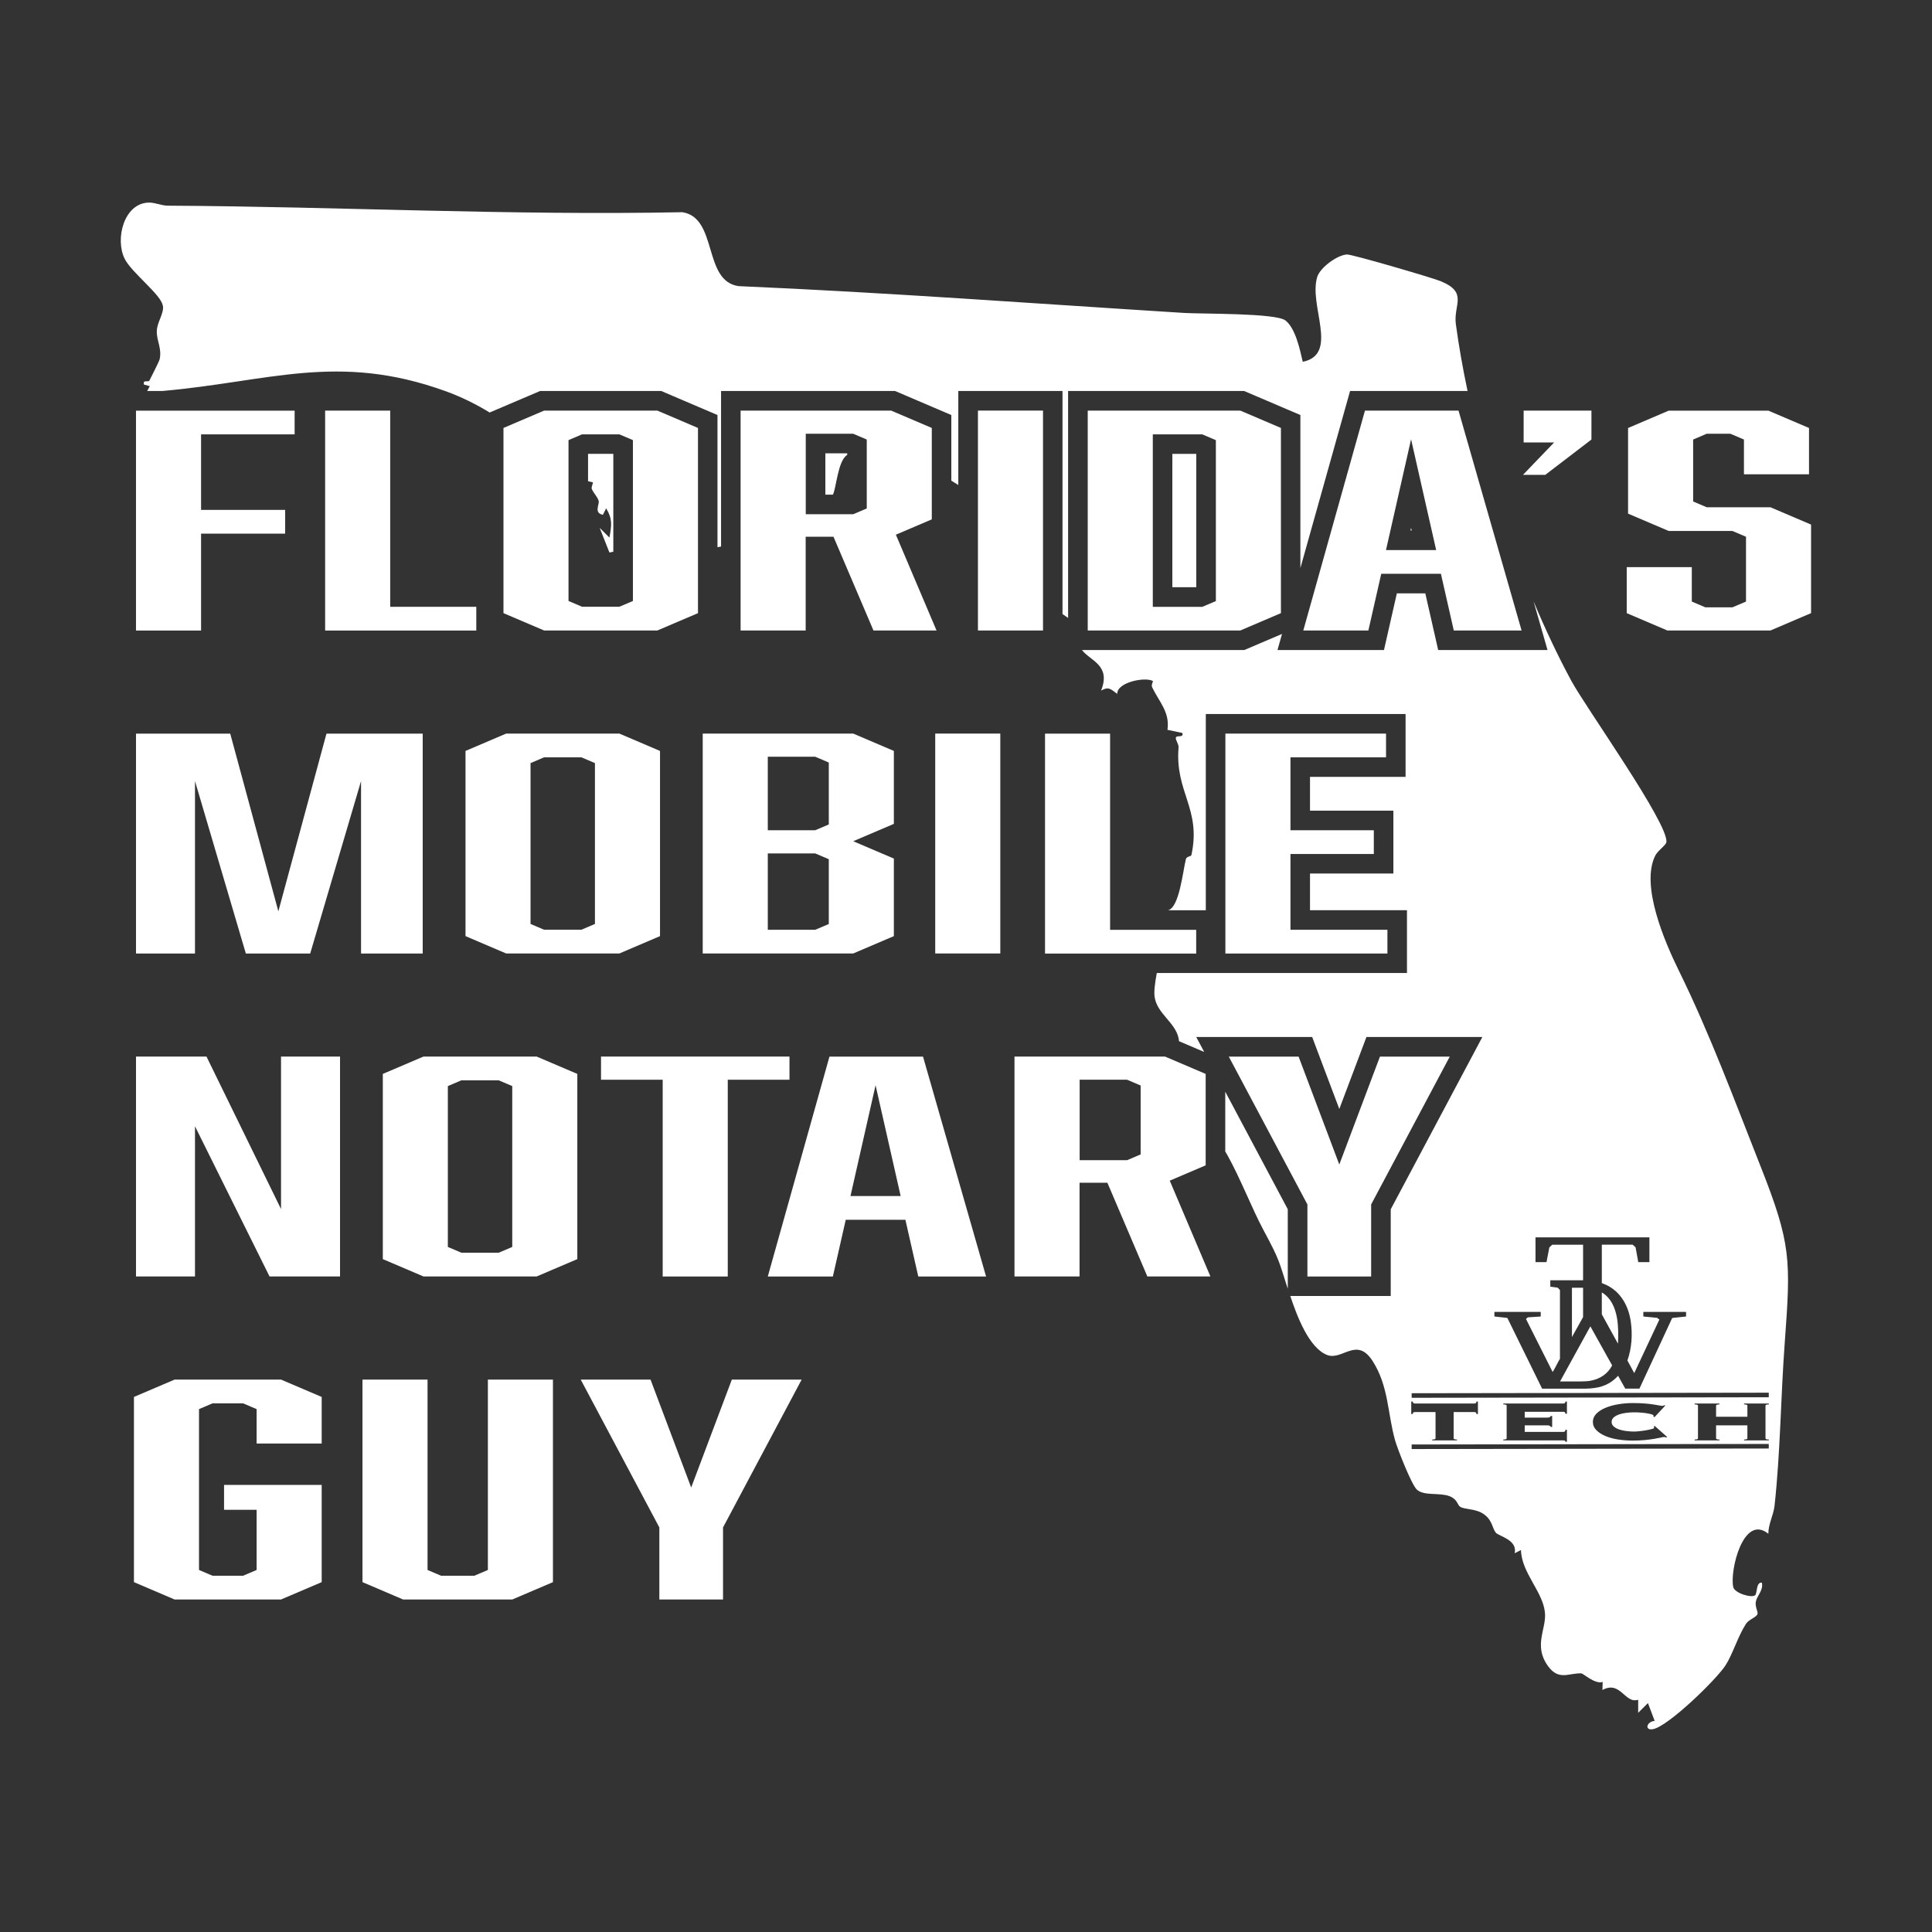
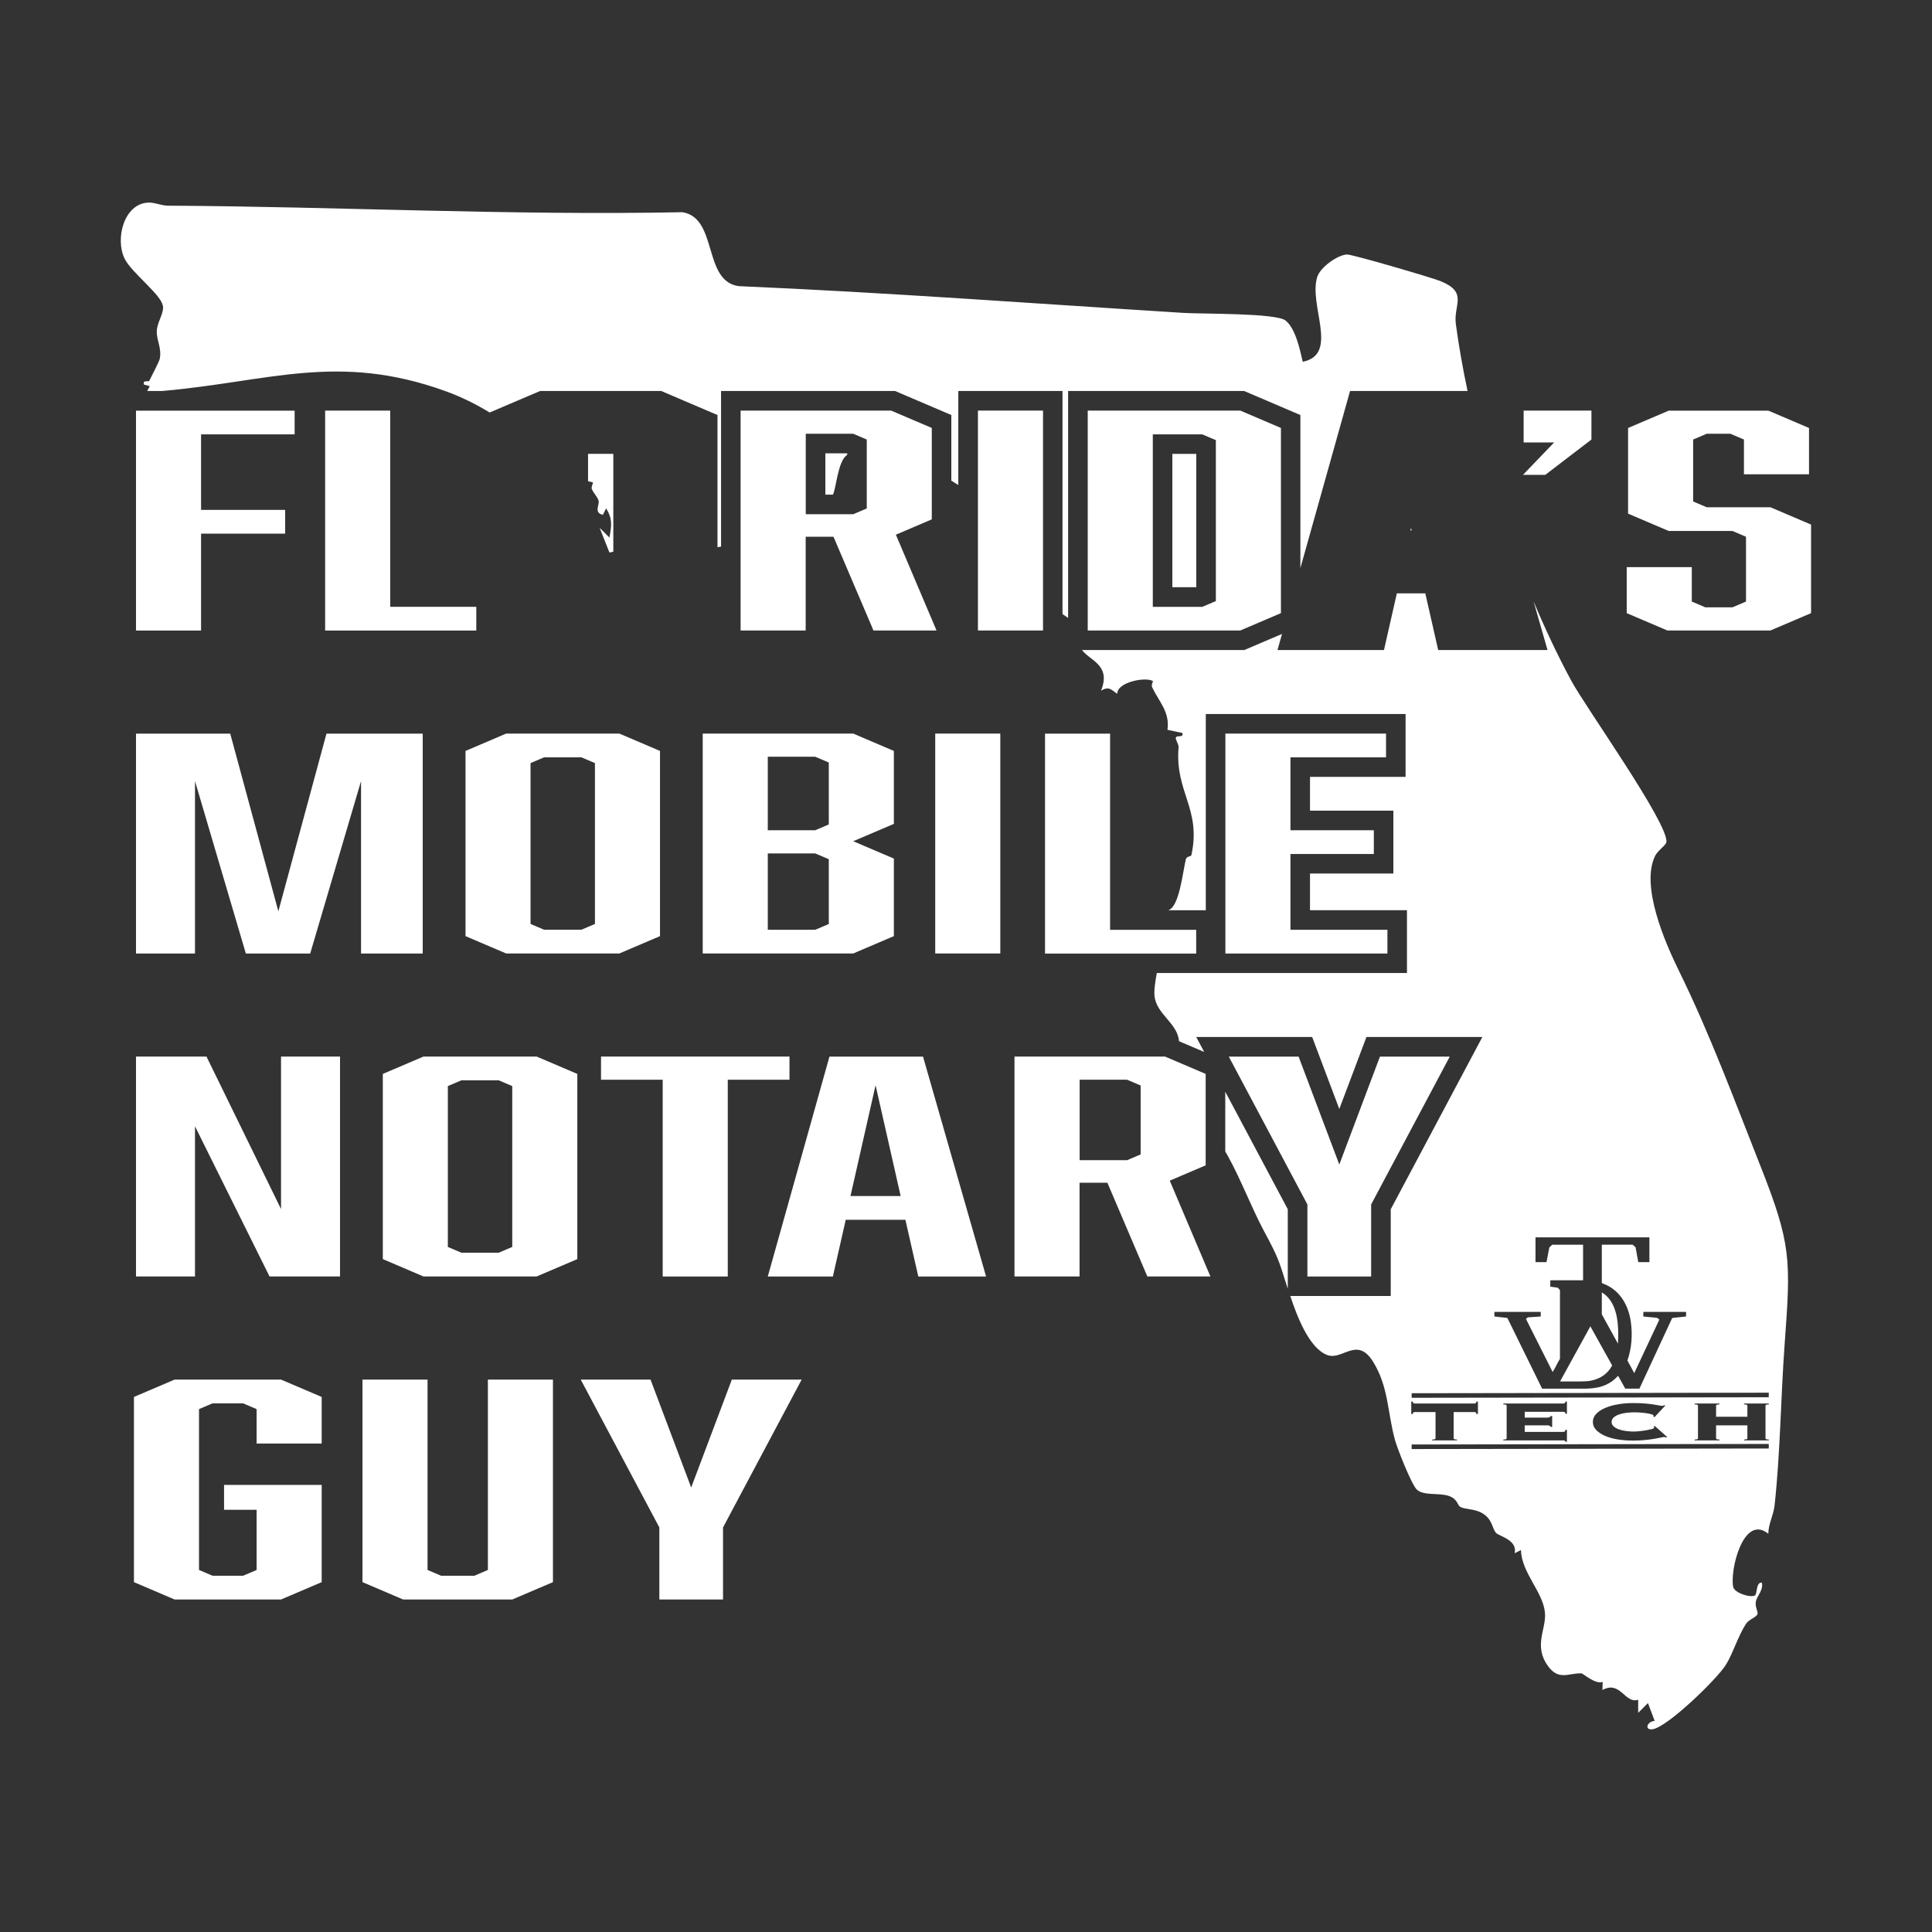
<svg xmlns="http://www.w3.org/2000/svg" id="Notary" viewBox="0 0 432 432">
  <rect x="0" y="0" width="432" height="432" fill="#333333" stroke="none" />
  <defs>
    <style>
      .cls-1 {
        fill: #fff;
      }
    </style>
  </defs>
  <g>
    <path class="cls-1" d="M65.88,97.12h-20.92v16.89h18.8v5.31h-18.8v21.67h-14.55v-49.17h35.47v5.31Z" />
    <path class="cls-1" d="M72.7,140.98v-49.17h14.55v43.87h19.25v5.31h-33.8Z" />
-     <path class="cls-1" d="M156.07,137.1l-9.09,3.88h-25.31l-9.09-3.88v-41.41l9.09-3.88h25.31l9.09,3.88v41.41ZM130.15,97.12l-3.03,1.29v35.97l3.03,1.29h8.34l3.03-1.29v-35.97l-3.03-1.29h-8.34Z" />
    <path class="cls-1" d="M165.61,91.81h33.65l9.09,3.88v20.44l-8.03,3.43,9.09,21.42h-14.1l-8.94-20.96h-6.22v20.96h-14.55v-49.17ZM193.81,113.68v-15.4l-3.03-1.29h-10.61v17.99h10.61l3.03-1.29Z" />
    <path class="cls-1" d="M218.67,91.81h14.55v49.17h-14.55v-49.17Z" />
    <path class="cls-1" d="M286.42,95.69v41.41l-9.09,3.88h-34.11v-49.17h34.11l9.09,3.88ZM271.87,134.39v-35.97l-3.03-1.29h-11.07v38.56h11.07l3.03-1.29Z" />
-     <path class="cls-1" d="M308.85,128.3l-2.88,12.68h-14.55l13.79-49.17h20.92l14.1,49.17h-15.16l-2.88-12.68h-13.34ZM315.52,98.22l-5.61,24.78h11.22l-5.61-24.78Z" />
    <path class="cls-1" d="M345.54,106.18h-5l6.97-7.25h-6.82v-7.12h15.16v6.47l-10.31,7.89Z" />
    <path class="cls-1" d="M389.95,98.28l-3.03-1.29h-5.3l-3.03,1.29v13.85l3.03,1.29h14.25l9.09,3.88v19.8l-9.09,3.88h-23.04l-9.09-3.88v-10.29h14.55v7.7l3.03,1.29h6.06l3.03-1.29v-14.49l-3.03-1.29h-14.25l-9.09-3.88v-19.15l9.09-3.88h22.28l9.09,3.88v10.35h-14.55v-7.76Z" />
    <path class="cls-1" d="M54.97,213.21l-11.37-38.56v38.56h-13.19v-49.17h21.07l10.76,39.73,10.76-39.73h21.52v49.17h-13.79v-38.56l-11.37,38.56h-14.4Z" />
    <path class="cls-1" d="M147.58,209.32l-9.09,3.88h-25.31l-9.09-3.88v-41.41l9.09-3.88h25.31l9.09,3.88v41.41ZM121.66,169.34l-3.03,1.29v35.97l3.03,1.29h8.34l3.03-1.29v-35.97l-3.03-1.29h-8.34Z" />
    <path class="cls-1" d="M199.87,167.92v16.3l-9.09,3.88,9.09,3.88v17.34l-9.09,3.88h-33.65v-49.17h33.65l9.09,3.88ZM185.32,184.35v-13.85l-3.03-1.29h-10.61v16.43h10.61l3.03-1.29ZM171.68,190.82v17.08h10.61l3.03-1.29v-14.49l-3.03-1.29h-10.61Z" />
    <path class="cls-1" d="M209.12,164.03h14.55v49.17h-14.55v-49.17Z" />
    <path class="cls-1" d="M233.67,213.21v-49.17h14.55v43.87h19.25v5.31h-33.8Z" />
    <path class="cls-1" d="M273.99,164.03h35.93v5.31h-21.37v16.3h18.64v5.31h-18.64v16.95h21.68v5.31h-36.23v-49.17Z" />
    <path class="cls-1" d="M30.41,236.25h15.76l16.67,34.1v-34.1h13.19v49.17h-15.76l-16.67-33.58v33.58h-13.19v-49.17Z" />
    <path class="cls-1" d="M129.09,281.54l-9.09,3.88h-25.31l-9.09-3.88v-41.41l9.09-3.88h25.31l9.09,3.88v41.41ZM103.17,241.56l-3.03,1.29v35.97l3.03,1.29h8.34l3.03-1.29v-35.97l-3.03-1.29h-8.34Z" />
    <path class="cls-1" d="M162.73,241.43v44h-14.55v-44h-13.79v-5.18h42.14v5.18h-13.79Z" />
    <path class="cls-1" d="M189.11,272.75l-2.88,12.68h-14.55l13.79-49.17h20.92l14.1,49.17h-15.16l-2.88-12.68h-13.34ZM195.78,242.66l-5.61,24.78h11.22l-5.61-24.78Z" />
    <path class="cls-1" d="M226.85,236.25h33.65l9.09,3.88v20.44l-8.03,3.43,9.09,21.42h-14.1l-8.94-20.96h-6.22v20.96h-14.55v-49.17ZM255.05,258.12v-15.4l-3.03-1.29h-10.61v17.99h10.61l3.03-1.29Z" />
    <path class="cls-1" d="M292.34,285.43v-16.11l-17.58-33.06h15.61l9.1,24.13,9.09-24.13h15.61l-17.58,33.06v16.11h-14.25Z" />
    <path class="cls-1" d="M29.95,312.36l9.09-3.88h23.8l9.09,3.88v10.42h-14.55v-7.7l-3.03-1.29h-6.82l-3.03,1.29v35.97l3.03,1.29h6.82l3.03-1.29v-13.46h-7.28v-5.56h21.83v21.74l-9.09,3.88h-23.8l-9.09-3.88v-41.41Z" />
    <path class="cls-1" d="M114.54,357.65h-24.4l-9.09-3.88v-45.29h14.55v42.57l3.03,1.29h7.43l3.03-1.29v-42.57h14.55v45.29l-9.09,3.88Z" />
    <path class="cls-1" d="M147.43,357.65v-16.11l-17.58-33.06h15.61l9.09,24.13,9.09-24.13h15.61l-17.58,33.06v16.11h-14.25Z" />
  </g>
  <g>
    <rect class="cls-1" x="262.14" y="101.49" width="5.35" height="29.81" />
    <path class="cls-1" d="M184.54,110.6h1.7c.75-1.37,1.1-7.64,3.2-8.88v-.36h-4.89v9.24Z" />
    <polygon class="cls-1" points="315.39 118.62 315.66 118.62 315.52 118.03 315.39 118.62" />
    <path class="cls-1" d="M36.43,68.33c.28,1.78-1.31,3.68-1.37,5.69-.06,2.18,1.19,3.89.63,6.36-.08.36-1.96,4.11-2.31,4.76-.18.34-1.52-.31-1.19.85l1.3.36-.58,1.08h3.32c23.86-2.07,39.23-8.67,63.3,0,3.77,1.36,7,3,9.95,4.81l11.28-4.81h27.1l12.57,5.37v29.56c.28-.05.55-.09.8-.15v-34.78h38.92l12.57,5.37v14.68c.55.34,1.07.66,1.56.97v-21.02h23.3v49.87c.46.31.88.61,1.25.87v-50.74h39.37l12.57,5.37v34.22l11.11-39.59h26.27c-1.09-5.14-1.97-10.17-2.62-14.96-.58-4.34,2.84-7.07-3.45-9.62-1.89-.77-19.83-6.02-20.91-5.95-2.16.13-5.99,2.92-6.64,5.04-1.96,6.42,4.98,17.26-3.23,18.96-.63-2.72-1.61-7.46-3.86-9.24-2.14-1.69-18.74-1.44-22.71-1.69-33.18-2.07-66.33-4.56-99.56-5.99-8.06-1.11-4.59-15.28-12.59-16.53-38.42.76-76.62-1.25-115-1.46-1.5,0-2.84-.71-4.28-.69-5.56.07-7.64,8.12-5.42,12.57,1.54,3.1,8.13,7.99,8.51,10.45Z" />
    <g>
      <path class="cls-1" d="M355.57,308.75c2.11-.36,3.92-1.51,4.91-3.44l-4.87-8.74-6.78,12.33h4.29c.84-.04,1.62,0,2.45-.15Z" />
-       <polygon class="cls-1" points="353.98 287.94 351.49 287.94 351.49 298.97 353.98 294.51 353.98 287.94" />
      <path class="cls-1" d="M361.79,300.34c.17-3.5.09-8.21-2.74-10.72-.07-.07-.83-.66-.88-.61v4.88l3.59,6.52s.03-.04.03-.07Z" />
      <path class="cls-1" d="M393.62,260.68c-5.74-14.53-11.3-29.56-18.23-43.65-3.11-6.32-8.6-18.98-5.29-25.68.59-1.19,2.43-2.35,2.51-3.06.48-4.19-17.98-30.01-21.25-36.04-2.96-5.47-5.8-11.47-8.45-17.78l3.12,10.88h-24.45l-2.88-12.68h-6.36l-2.88,12.68h-23.81l1.01-3.6-8.44,3.6h-36.29c1.86,2.44,6.56,3.35,4.27,9.07,1.77-.99,2.17-.29,3.62.73-.08-2.62,6.31-3.87,7.99-2.86.06.04-.44.85-.19,1.38,1.53,3.23,4,5.53,3.43,9.52l3.34.71c.33,1.25-1.43.31-1.48,1.13-.03.5.68,1.37.62,2.12-.84,10,5.13,13.67,2.87,24.05-.07.32-1.07.27-1.23.89-.7,2.83-1.47,10.79-3.97,11.44h8.42v-43.87h44.67v14.05h-21.37v7.56h18.64v14.05h-18.64v8.2h21.68v14.05h-55.94c-.39,2.14-.66,4.07-.49,5.31.52,3.76,4.61,5.7,5.36,9.25.05.22.07.45.09.68l5.64,2.41-1.78-3.35h25.92l6.07,16.1,6.07-16.1h25.92l-20.49,38.53v19.39h-22.46c1.47,4.4,4.15,11.64,8.27,13.2,3.38,1.27,6.61-4.24,10.18,1.4,3.54,5.59,3.27,11.47,4.96,17.6.54,1.94,3.72,10.06,4.92,11.12,1.62,1.43,5.08.59,7.28,1.44,1.8.7,1.75,1.98,2.36,2.36.99.62,3.16.43,4.83,1.37,2.5,1.4,2.26,3.47,3.21,4.48.71.76,4.84,1.57,4.16,4.55l1.41-.72c.13,5.11,4.9,9.29,5.36,13.97.37,3.72-2.67,7.39.71,12.01,2.41,3.3,4.66,1.48,7.44,1.6.41.02,3.12,2.52,4.76,1.91l-.06,1.81c4.06-2.22,4.99,3.15,8,2.18v2.92s2.18-2.18,2.18-2.18l1.51,3.99c-1.8.13-2.34,2.19-.4,1.85,3.39-.6,14.19-11.08,16.27-14.32,1.54-2.4,2.8-6.58,4.56-9.26.67-1.02,2.45-1.47,2.57-2.24.09-.57-.62-1.64-.37-2.76.3-1.33,1.72-2.51,1.33-4.19-1.35-.14-.99,2.47-1.52,2.84-.91.63-4.56-.51-4.87-1.83-.83-3.61,2.23-16.47,7.84-11.94,0-2.15,1.16-4.19,1.39-6.26,1.31-11.96,1.38-24.21,2.27-36.31,1.38-18.76,1.49-22.16-5.44-39.7ZM334.15,293.34h10.36v1l-.07.04-2.8.18c-.06.01-.41.33-.42.38l5.94,11.81c.07.01.05,0,.06-.04.58-.9,1.02-1.96,1.59-2.88v-15.37s-.52-.54-.52-.54l-1.64-.21v-1.44h7.33v-7.95h-6.89l-.65.59-.64,3.31h-2.46v-5.54h25.47v5.54h-2.49l-.6-3.32-.66-.59h-6.85l-.04.04v8.54c.29.15.62.25.92.39,3.31,1.53,5.06,4.74,5.56,8.25.41,2.88.22,5.93-.76,8.68l1.53,2.82,5.62-11.98-.52-.38-3-.29-.07-.04v-1h9.52l.04.04v.96l-.07.04-2.91.31-.14.05-7.31,15.76h-3.17s-1.6-2.87-1.6-2.87c-.19.17-.36.38-.55.55-1.93,1.8-4.05,2.25-6.64,2.33h-9.8s-7.76-15.79-7.76-15.79l-.13-.04-2.78-.31v-1.05ZM315.57,313.39h.32c.04.18.09.3.16.35.07.06.18.09.32.09h13.3c.14,0,.25-.03.32-.09.07-.06.13-.18.16-.35h.32v2.79h-.32c-.04-.18-.09-.3-.16-.35-.07-.06-.18-.09-.32-.09h-4.63v5.87c0,.07.04.13.12.18.08.05.29.08.63.1v.19h-5.55v-.19c.34-.02.55-.05.63-.1.08-.05.12-.11.12-.18v-5.87h-4.63c-.14,0-.25.03-.32.09-.07.06-.13.18-.16.35h-.32v-2.79ZM315.65,324.01v-1.02s79.85-.12,79.85-.12v1.02s-79.85.12-79.85.12ZM336.77,314.12c-.08-.05-.29-.08-.63-.1v-.19h13.43c.14,0,.25-.03.32-.09.07-.06.13-.18.16-.35h.32v2.73h-.32c-.04-.18-.09-.3-.16-.35-.07-.06-.18-.09-.32-.09h-8.64v1.3h5.01c.27,0,.46-.03.58-.1.12-.07.19-.15.23-.26h.32v2.45h-.32c-.04-.1-.11-.19-.23-.26-.12-.07-.31-.1-.58-.1h-5.01v1.46h8.64c.14,0,.25-.03.32-.09.07-.06.13-.19.16-.38h.32v2.68h-.32c-.04-.14-.09-.22-.16-.25-.07-.03-.18-.05-.32-.05h-13.43v-.19c.34-.02.55-.05.63-.1.08-.05.12-.11.12-.18v-7.31c0-.07-.04-.13-.12-.18ZM369.37,316.27c-.24-.08-.57-.16-.97-.23-.4-.07-.87-.13-1.39-.17-.52-.05-1.07-.07-1.64-.07-.54,0-1.1.04-1.7.11-.59.07-1.14.19-1.63.36-.49.17-.9.39-1.21.67-.31.28-.47.61-.47,1.01s.16.73.47,1.01c.31.28.72.5,1.21.67.49.17,1.04.29,1.63.36.59.07,1.16.11,1.7.11.23,0,.6-.02,1.1-.07.5-.05,1-.11,1.51-.2.5-.08.95-.18,1.33-.28.39-.1.58-.21.58-.33,0-.05-.02-.09-.05-.13-.04-.03-.07-.07-.11-.11l.3-.11,2.77,2.46-.32.11c-.04-.05-.09-.09-.15-.1-.06-.02-.14-.02-.23-.02-.13,0-.38.04-.75.13-.38.09-.87.18-1.47.28-.6.1-1.31.19-2.11.27-.81.08-1.71.12-2.72.12-1.08,0-2.14-.08-3.2-.24-1.06-.16-2.01-.42-2.85-.77-.84-.35-1.53-.79-2.05-1.32-.52-.53-.78-1.14-.78-1.84s.26-1.31.78-1.84c.52-.53,1.2-.97,2.05-1.32.84-.35,1.79-.61,2.85-.79,1.06-.18,2.13-.27,3.2-.27s2.01.03,2.79.1c.78.07,1.44.14,1.98.23.52.08.92.15,1.21.21.29.06.5.09.65.09.16,0,.3-.04.4-.13l.3.05-2.42,2.59-.27-.11s.03-.07.04-.1c0-.04.01-.08.01-.13,0-.08-.12-.17-.36-.25ZM379.55,314.12c-.08-.05-.29-.08-.63-.1v-.19h5.55v.19c-.34.02-.55.05-.63.1-.08.05-.12.11-.12.18v2.49h7v-2.49c0-.07-.04-.13-.12-.18-.08-.05-.29-.08-.63-.1v-.19h5.55v.19c-.34.02-.55.05-.63.1-.08.05-.12.11-.12.18v7.31c0,.07.04.13.12.18.08.05.29.08.63.1v.19h-5.55v-.19c.34-.02.55-.05.63-.1.08-.05.12-.11.12-.18v-2.9h-7v2.9c0,.07.04.13.12.18.08.05.29.08.63.1v.19h-5.55v-.19c.34-.02.55-.05.63-.1.08-.05.12-.11.12-.18v-7.31c0-.07-.04-.13-.12-.18ZM315.65,312.55v-1.02s79.85-.12,79.85-.12v1.02s-79.85.12-79.85.12Z" />
    </g>
    <path class="cls-1" d="M287.96,270.41l-13.99-26.3v13.36c.16.27.33.54.48.82,2.98,5.35,5.42,11.81,8.09,16.8,3.69,6.87,3.4,6.87,5.41,13.09v-17.76Z" />
    <path class="cls-1" d="M131.49,107.61c.53.11.96.18,1.1.29.07.06-.44,1.01-.26,1.44.43,1.01,1.23,1.68,1.52,2.62.26.84-1.16,2.72.96,3.15l.73-1.45c1.47,2.44,1.21,3.81.73,6.54l-2.18-2.17,2.18,5.51c.29-.07.58-.12.87-.17v-21.89h-5.65v6.12Z" />
  </g>
</svg>